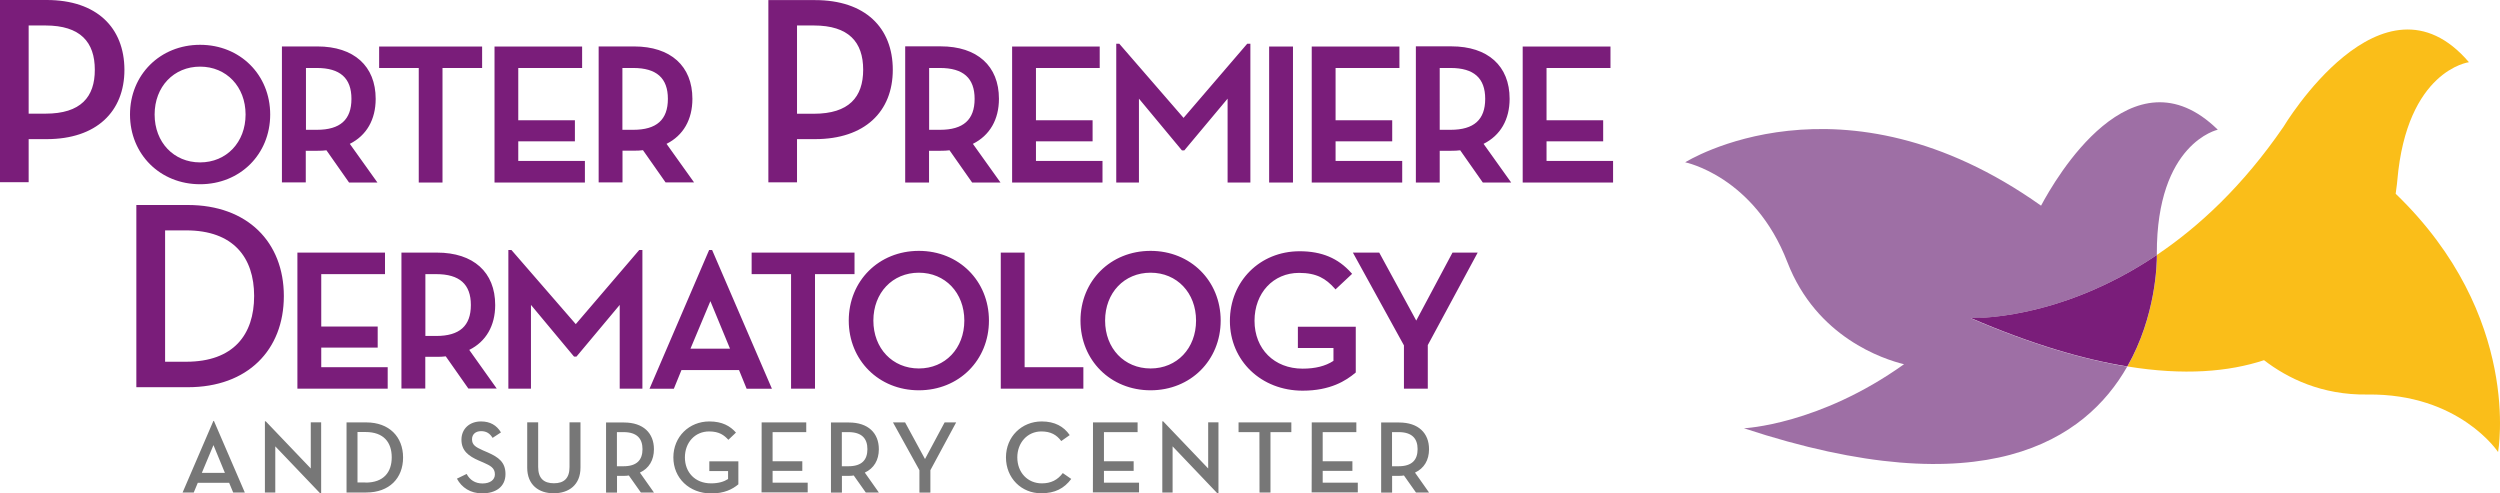
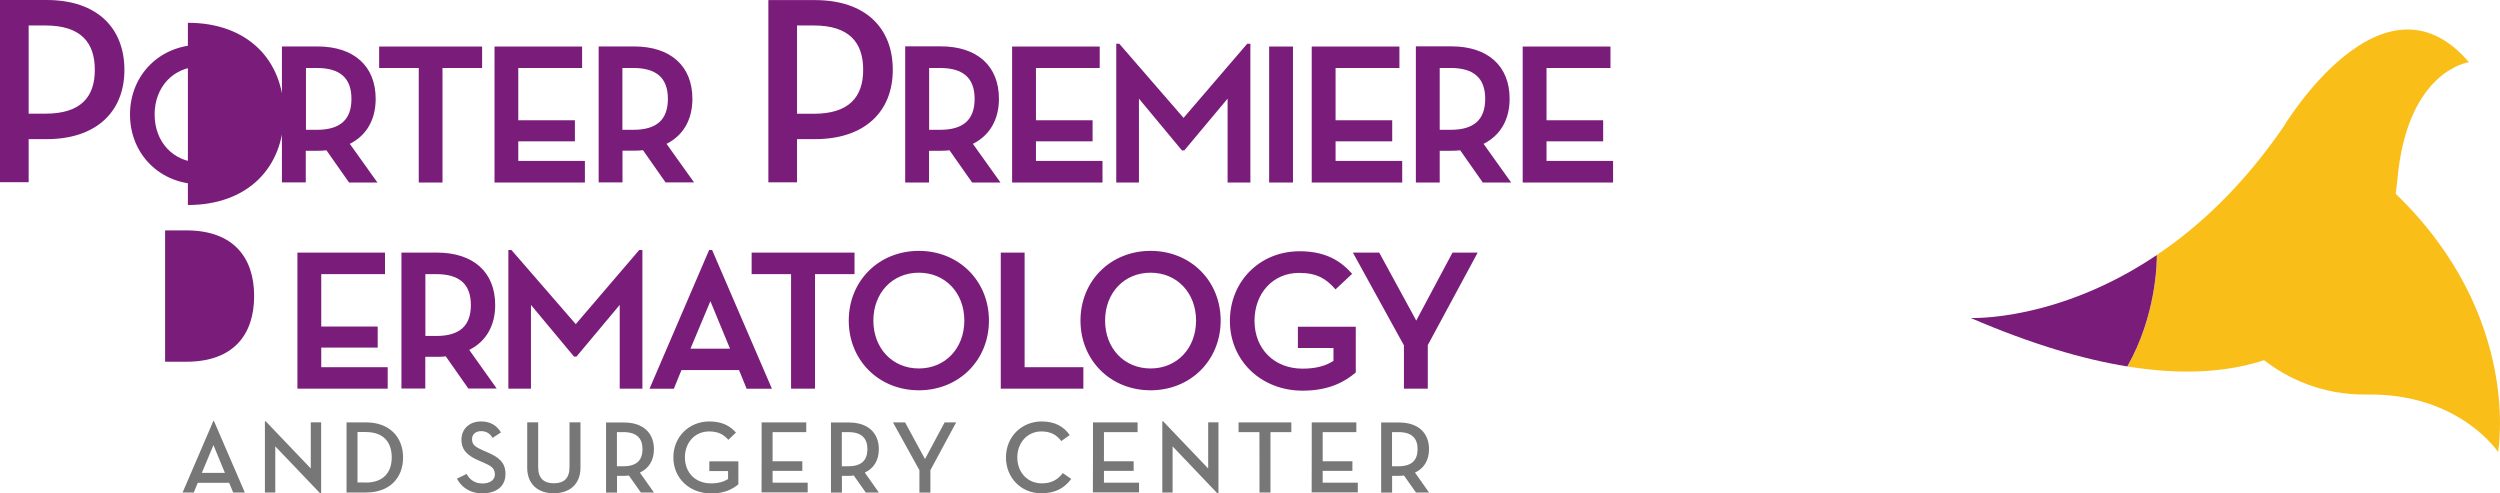
<svg xmlns="http://www.w3.org/2000/svg" version="1.1" id="Layer_2_1_" x="0" y="0" viewBox="0 0 260 51.32" xml:space="preserve">
  <style>.st0{fill:#777}.st1{fill:#7a1d7a}</style>
  <path class="st0" d="M20.15 51.22h-1.16l3.2-7.44h.06l3.21 7.44h-1.21l-.42-1.01h-3.26l-.42 1.01zm2.05-4.93l-1.21 2.89h2.4l-1.19-2.89zM28.63 46.42v4.8h-1.08v-7.4h.09l4.68 4.9v-4.8h1.08v7.4h-.09l-4.68-4.9zM36.04 43.93h2.05c2.38 0 3.83 1.49 3.83 3.65s-1.44 3.64-3.83 3.64h-2.05v-7.29zm1.98 6.26c1.88 0 2.72-1.08 2.72-2.63 0-1.55-.83-2.63-2.72-2.63h-.84v5.25h.84zM48.53 49.29c.34.64.9.99 1.65.99.77 0 1.29-.36 1.29-.95 0-.69-.52-.92-1.16-1.21l-.51-.22c-1.08-.47-1.81-1.03-1.81-2.17 0-1.12.83-1.9 2.03-1.9.94 0 1.62.38 2.08 1.14l-.87.57c-.29-.47-.65-.7-1.2-.7-.58 0-.94.34-.94.84 0 .58.35.81 1.14 1.16l.51.22c1.1.49 1.83 1 1.83 2.24 0 1.34-1.03 2.01-2.42 2.01-1.23 0-2.13-.6-2.63-1.53l1.01-.49zM54.83 48.64v-4.72h1.14v4.65c0 1.17.58 1.69 1.64 1.69 1.05 0 1.62-.52 1.62-1.69v-4.65h1.14v4.72c0 1.78-1.2 2.66-2.78 2.66-1.55.01-2.76-.87-2.76-2.66zM68.01 51.22h-1.36l-1.25-1.77c-.16.03-.34.04-.52.04h-.71v1.74h-1.14v-7.29h1.87c2 0 3.11 1.1 3.11 2.78 0 1.13-.51 1.99-1.46 2.43l1.46 2.07zm-3.17-2.73c1.4 0 1.98-.66 1.98-1.78 0-1.1-.58-1.77-1.98-1.77h-.68v3.55h.68zM70.03 47.57c0-2.16 1.65-3.74 3.74-3.74 1.35 0 2.17.48 2.77 1.16l-.79.75c-.44-.48-.95-.87-2-.87-1.48 0-2.52 1.16-2.52 2.7 0 1.55 1.05 2.7 2.72 2.7.79 0 1.35-.18 1.77-.45v-.83h-1.95v-1.01h3.02v2.39c-.61.51-1.46.95-2.83.95-2.28-.01-3.93-1.6-3.93-3.75zM79.21 43.93h4.64v1.01h-3.5v3.03h3.09v1h-3.09v1.23H84v1.01h-4.8c.01.01.01-7.28.01-7.28zM91.4 51.22h-1.36l-1.25-1.77c-.16.03-.34.04-.52.04h-.71v1.74h-1.14v-7.29h1.87c2 0 3.11 1.1 3.11 2.78 0 1.13-.51 1.99-1.46 2.43l1.46 2.07zm-3.17-2.73c1.4 0 1.98-.66 1.98-1.78 0-1.1-.58-1.77-1.98-1.77h-.68v3.55h.68zM92.87 43.93h1.26l2.07 3.81 2.04-3.81h1.2l-2.68 4.97v2.33h-1.14V48.9l-2.75-4.97zM104.62 47.57c0-2.16 1.64-3.74 3.72-3.74 1.35 0 2.29.52 2.91 1.42l-.88.62c-.48-.65-1.1-1-2.07-1-1.44 0-2.5 1.16-2.5 2.7 0 1.57 1.07 2.7 2.55 2.7.95 0 1.64-.35 2.18-1.07l.88.61c-.75 1-1.7 1.49-3.12 1.49-2.06.01-3.67-1.58-3.67-3.73zM113.67 43.93h4.64v1.01h-3.5v3.03h3.09v1h-3.09v1.23h3.65v1.01h-4.8c.01.01.01-7.28.01-7.28zM121.95 46.42v4.8h-1.07v-7.4h.09l4.68 4.9v-4.8h1.07v7.4h-.1l-4.67-4.9zM130.98 44.94h-2.17v-1.01h5.49v1.01h-2.17v6.28h-1.14c-.01 0-.01-6.28-.01-6.28zM136.42 43.93h4.64v1.01h-3.5v3.03h3.09v1h-3.09v1.23h3.65v1.01h-4.8c.01.01.01-7.28.01-7.28zM148.62 51.22h-1.36l-1.25-1.77c-.16.03-.34.04-.52.04h-.71v1.74h-1.14v-7.29h1.87c2 0 3.11 1.1 3.11 2.78 0 1.13-.51 1.99-1.46 2.43l1.46 2.07zm-3.17-2.73c1.4 0 1.98-.66 1.98-1.78 0-1.1-.58-1.77-1.98-1.77h-.68v3.55h.68z" />
  <g>
-     <path class="st1" d="M4.85 0H0v18.95h2.98v-4.48h1.87c5.19 0 8.09-2.87 8.09-7.21C12.93 2.87 10.06 0 4.85 0zm-.11 11.82H2.98V2.65h1.75c3.63 0 5.13 1.73 5.13 4.6.01 2.84-1.46 4.57-5.12 4.57zM20.81 19.16c4.16 0 7.29-3.12 7.29-7.25s-3.13-7.25-7.29-7.25-7.29 3.12-7.29 7.25 3.13 7.25 7.29 7.25zm0-12.23c2.74 0 4.73 2.09 4.73 4.98s-1.99 4.98-4.73 4.98-4.73-2.09-4.73-4.98 1.99-4.98 4.73-4.98zM31.82 15.68h1.21c.32 0 .65-.01.92-.05l2.35 3.35h2.95l-2.87-4.02c1.74-.87 2.69-2.52 2.69-4.68 0-3.41-2.26-5.45-6.06-5.45h-3.69v14.14h2.48v-3.3h.02zm0-8.61h1.13c2.42 0 3.6 1.05 3.6 3.21 0 2.17-1.17 3.22-3.6 3.22h-1.13V7.07zM43.55 18.98h2.47V7.07h4.12V4.84H39.43v2.23h4.12zM60.83 16.74H53.9V14.7h5.89v-2.19H53.9V7.07h6.64V4.84h-9.11v14.14h9.4zM72.19 18.98l-2.87-4.02c1.74-.87 2.69-2.52 2.69-4.68 0-3.41-2.26-5.45-6.06-5.45h-3.69v14.14h2.48v-3.3h1.21c.32 0 .65-.01.92-.05l2.35 3.35h2.97zM64.73 7.07h1.13c2.42 0 3.6 1.05 3.6 3.21 0 2.17-1.17 3.22-3.6 3.22h-1.13V7.07zM82.89 14.47h1.87c5.19 0 8.09-2.87 8.09-7.21 0-4.38-2.87-7.25-8.09-7.25h-4.85v18.95h2.98v-4.49zm0-11.82h1.75c3.63 0 5.13 1.73 5.13 4.6 0 2.85-1.48 4.58-5.13 4.58h-1.75V2.65zM103.89 10.27c0-3.41-2.26-5.45-6.06-5.45h-3.69v14.16h2.48v-3.3h1.21c.32 0 .65-.01.92-.05l2.35 3.35h2.95l-2.87-4.02c1.76-.88 2.71-2.53 2.71-4.69zm-7.26-3.2h1.13c2.42 0 3.6 1.05 3.6 3.21 0 2.17-1.17 3.22-3.6 3.22h-1.13V7.07zM114.66 16.74h-6.92V14.7h5.89v-2.19h-5.89V7.07h6.63V4.84h-9.11v14.14h9.4zM130.04 18.98V4.55h-.33l-6.62 7.71-6.64-7.66-.04-.05h-.32v14.43h2.36v-8.72l4.47 5.38h.25l4.5-5.38v8.72zM131.99 4.84h2.48v14.14h-2.48zM145.83 16.74h-6.93V14.7h5.89v-2.19h-5.89V7.07h6.64V4.84h-9.12v14.14h9.41zM157 10.27c0-3.41-2.26-5.45-6.06-5.45h-3.69v14.16h2.48v-3.3h1.21c.32 0 .65-.01.92-.05l2.35 3.35h2.95l-2.87-4.02c1.76-.88 2.71-2.53 2.71-4.69zm-7.27-3.2h1.13c2.42 0 3.6 1.05 3.6 3.21 0 2.17-1.17 3.22-3.6 3.22h-1.13V7.07zM160.84 16.74V14.7h5.89v-2.19h-5.89V7.07h6.65V4.84h-9.13v14.14h9.4v-2.24zM19.54 21.32h-5.36v18.95h5.36c6.21 0 9.98-3.87 9.98-9.48s-3.79-9.47-9.98-9.47zm-.17 16.3h-2.2V23.96h2.2c4.9 0 7.06 2.82 7.06 6.82 0 4.03-2.15 6.84-7.06 6.84zM33.41 36.15h5.87v-2.19h-5.87v-5.45h6.63v-2.24h-9.11v14.15h9.39v-2.23h-6.91zM51.5 31.72c0-3.41-2.26-5.45-6.06-5.45h-3.69v14.14h2.48v-3.3h1.21c.32 0 .64-.01.92-.05l2.35 3.35h2.95l-2.86-4.02c1.74-.86 2.7-2.51 2.7-4.67zm-7.26-3.21h1.13c2.42 0 3.6 1.05 3.6 3.21 0 2.17-1.17 3.22-3.6 3.22h-1.13v-6.43zM59.88 33.71L53.19 26h-.32v14.42h2.35v-8.71l4.44 5.33.05.05h.24l4.5-5.38v8.71h2.36V26h-.33zM73.75 26l-6.2 14.43h2.53l.79-1.94h5.99l.79 1.94h2.63L74.06 26h-.31zm2.17 10.26h-4.11l2.07-4.94 2.04 4.94zM88.87 26.27h-10.7v2.24h4.1v11.91h2.49V28.51h4.11zM95.56 26.09c-4.16 0-7.29 3.12-7.29 7.25s3.13 7.25 7.29 7.25 7.29-3.12 7.29-7.25-3.13-7.25-7.29-7.25zm0 12.23c-2.74 0-4.73-2.09-4.73-4.98 0-2.89 1.99-4.98 4.73-4.98s4.73 2.09 4.73 4.98c0 2.89-1.99 4.98-4.73 4.98zM106.56 26.27h-2.48v14.15h8.59v-2.23h-6.11zM119.66 26.09c-4.16 0-7.29 3.12-7.29 7.25s3.13 7.25 7.29 7.25 7.29-3.12 7.29-7.25-3.13-7.25-7.29-7.25zm0 12.23c-2.74 0-4.73-2.09-4.73-4.98 0-2.89 1.99-4.98 4.73-4.98s4.73 2.09 4.73 4.98c0 2.89-1.99 4.98-4.73 4.98zM134.98 36.19h3.7v1.34c-.84.55-1.9.81-3.21.81-2.94 0-5-2.04-5-4.98 0-2.89 1.95-4.98 4.63-4.98 1.86 0 2.79.61 3.69 1.6l.1.12 1.73-1.62-.09-.1c-1.36-1.53-3.07-2.25-5.37-2.25-4.13 0-7.25 3.12-7.25 7.25s3.25 7.25 7.57 7.25c2.9 0 4.51-1.05 5.47-1.85l.05-.04v-4.76h-6.02v2.21zM147.29 33.34l-3.85-7.07h-2.74l5.31 9.65v4.5h2.48v-4.53l5.19-9.62h-2.62z" />
+     <path class="st1" d="M4.85 0H0v18.95h2.98v-4.48h1.87c5.19 0 8.09-2.87 8.09-7.21C12.93 2.87 10.06 0 4.85 0zm-.11 11.82H2.98V2.65h1.75c3.63 0 5.13 1.73 5.13 4.6.01 2.84-1.46 4.57-5.12 4.57zM20.81 19.16c4.16 0 7.29-3.12 7.29-7.25s-3.13-7.25-7.29-7.25-7.29 3.12-7.29 7.25 3.13 7.25 7.29 7.25zm0-12.23c2.74 0 4.73 2.09 4.73 4.98s-1.99 4.98-4.73 4.98-4.73-2.09-4.73-4.98 1.99-4.98 4.73-4.98zM31.82 15.68h1.21c.32 0 .65-.01.92-.05l2.35 3.35h2.95l-2.87-4.02c1.74-.87 2.69-2.52 2.69-4.68 0-3.41-2.26-5.45-6.06-5.45h-3.69v14.14h2.48v-3.3h.02zm0-8.61h1.13c2.42 0 3.6 1.05 3.6 3.21 0 2.17-1.17 3.22-3.6 3.22h-1.13V7.07zM43.55 18.98h2.47V7.07h4.12V4.84H39.43v2.23h4.12zM60.83 16.74H53.9V14.7h5.89v-2.19H53.9V7.07h6.64V4.84h-9.11v14.14h9.4zM72.19 18.98l-2.87-4.02c1.74-.87 2.69-2.52 2.69-4.68 0-3.41-2.26-5.45-6.06-5.45h-3.69v14.14h2.48v-3.3h1.21c.32 0 .65-.01.92-.05l2.35 3.35h2.97zM64.73 7.07h1.13c2.42 0 3.6 1.05 3.6 3.21 0 2.17-1.17 3.22-3.6 3.22h-1.13V7.07zM82.89 14.47h1.87c5.19 0 8.09-2.87 8.09-7.21 0-4.38-2.87-7.25-8.09-7.25h-4.85v18.95h2.98v-4.49zm0-11.82h1.75c3.63 0 5.13 1.73 5.13 4.6 0 2.85-1.48 4.58-5.13 4.58h-1.75V2.65zM103.89 10.27c0-3.41-2.26-5.45-6.06-5.45h-3.69v14.16h2.48v-3.3h1.21c.32 0 .65-.01.92-.05l2.35 3.35h2.95l-2.87-4.02c1.76-.88 2.71-2.53 2.71-4.69zm-7.26-3.2h1.13c2.42 0 3.6 1.05 3.6 3.21 0 2.17-1.17 3.22-3.6 3.22h-1.13V7.07zM114.66 16.74h-6.92V14.7h5.89v-2.19h-5.89V7.07h6.63V4.84h-9.11v14.14h9.4zM130.04 18.98V4.55h-.33l-6.62 7.71-6.64-7.66-.04-.05h-.32v14.43h2.36v-8.72l4.47 5.38h.25l4.5-5.38v8.72zM131.99 4.84h2.48v14.14h-2.48zM145.83 16.74h-6.93V14.7h5.89v-2.19h-5.89V7.07h6.64V4.84h-9.12v14.14h9.41zM157 10.27c0-3.41-2.26-5.45-6.06-5.45h-3.69v14.16h2.48v-3.3h1.21c.32 0 .65-.01.92-.05l2.35 3.35h2.95l-2.87-4.02c1.76-.88 2.71-2.53 2.71-4.69zm-7.27-3.2h1.13c2.42 0 3.6 1.05 3.6 3.21 0 2.17-1.17 3.22-3.6 3.22h-1.13V7.07zM160.84 16.74V14.7h5.89v-2.19h-5.89V7.07h6.65V4.84h-9.13v14.14h9.4v-2.24zM19.54 21.32h-5.36h5.36c6.21 0 9.98-3.87 9.98-9.48s-3.79-9.47-9.98-9.47zm-.17 16.3h-2.2V23.96h2.2c4.9 0 7.06 2.82 7.06 6.82 0 4.03-2.15 6.84-7.06 6.84zM33.41 36.15h5.87v-2.19h-5.87v-5.45h6.63v-2.24h-9.11v14.15h9.39v-2.23h-6.91zM51.5 31.72c0-3.41-2.26-5.45-6.06-5.45h-3.69v14.14h2.48v-3.3h1.21c.32 0 .64-.01.92-.05l2.35 3.35h2.95l-2.86-4.02c1.74-.86 2.7-2.51 2.7-4.67zm-7.26-3.21h1.13c2.42 0 3.6 1.05 3.6 3.21 0 2.17-1.17 3.22-3.6 3.22h-1.13v-6.43zM59.88 33.71L53.19 26h-.32v14.42h2.35v-8.71l4.44 5.33.05.05h.24l4.5-5.38v8.71h2.36V26h-.33zM73.75 26l-6.2 14.43h2.53l.79-1.94h5.99l.79 1.94h2.63L74.06 26h-.31zm2.17 10.26h-4.11l2.07-4.94 2.04 4.94zM88.87 26.27h-10.7v2.24h4.1v11.91h2.49V28.51h4.11zM95.56 26.09c-4.16 0-7.29 3.12-7.29 7.25s3.13 7.25 7.29 7.25 7.29-3.12 7.29-7.25-3.13-7.25-7.29-7.25zm0 12.23c-2.74 0-4.73-2.09-4.73-4.98 0-2.89 1.99-4.98 4.73-4.98s4.73 2.09 4.73 4.98c0 2.89-1.99 4.98-4.73 4.98zM106.56 26.27h-2.48v14.15h8.59v-2.23h-6.11zM119.66 26.09c-4.16 0-7.29 3.12-7.29 7.25s3.13 7.25 7.29 7.25 7.29-3.12 7.29-7.25-3.13-7.25-7.29-7.25zm0 12.23c-2.74 0-4.73-2.09-4.73-4.98 0-2.89 1.99-4.98 4.73-4.98s4.73 2.09 4.73 4.98c0 2.89-1.99 4.98-4.73 4.98zM134.98 36.19h3.7v1.34c-.84.55-1.9.81-3.21.81-2.94 0-5-2.04-5-4.98 0-2.89 1.95-4.98 4.63-4.98 1.86 0 2.79.61 3.69 1.6l.1.12 1.73-1.62-.09-.1c-1.36-1.53-3.07-2.25-5.37-2.25-4.13 0-7.25 3.12-7.25 7.25s3.25 7.25 7.57 7.25c2.9 0 4.51-1.05 5.47-1.85l.05-.04v-4.76h-6.02v2.21zM147.29 33.34l-3.85-7.07h-2.74l5.31 9.65v4.5h2.48v-4.53l5.19-9.62h-2.62z" />
  </g>
-   <path d="M224.31 26.52v-.13c-.03-11.53 6.34-12.9 6.34-12.9-8.92-8.74-16.9 5.12-18.38 7.9-20.79-14.75-37.01-4.51-37.01-4.51s7.18 1.44 10.63 10.39c3.03 7.83 10 10.09 12.13 10.61-8.85 6.32-16.65 6.66-16.65 6.66 25.09 8.28 35.53 1.2 39.86-6.41-4.63-.75-10.01-2.34-16.29-5.04.01-.02 9.06.38 19.37-6.57z" fill="#9e6fa5" />
  <path d="M249.15 20.15c.13-.86.17-1.38.17-1.38.99-11.48 7.45-12.3 7.45-12.3-9-10.52-19.29 6.72-19.29 6.72-4.22 6.15-8.8 10.39-13.16 13.32.01.88-.09 6.36-3.07 11.6 5.88.96 10.53.56 14.21-.65 2.43 1.87 5.99 3.64 10.74 3.57 9.58-.13 13.6 5.98 13.6 5.98s2.57-14.13-10.65-26.86z" fill="#fabe19" />
  <path class="st1" d="M224.31 26.52c-10.31 6.95-19.36 6.55-19.36 6.55 6.27 2.7 11.66 4.29 16.29 5.04 2.98-5.23 3.08-10.71 3.07-11.59z" />
</svg>